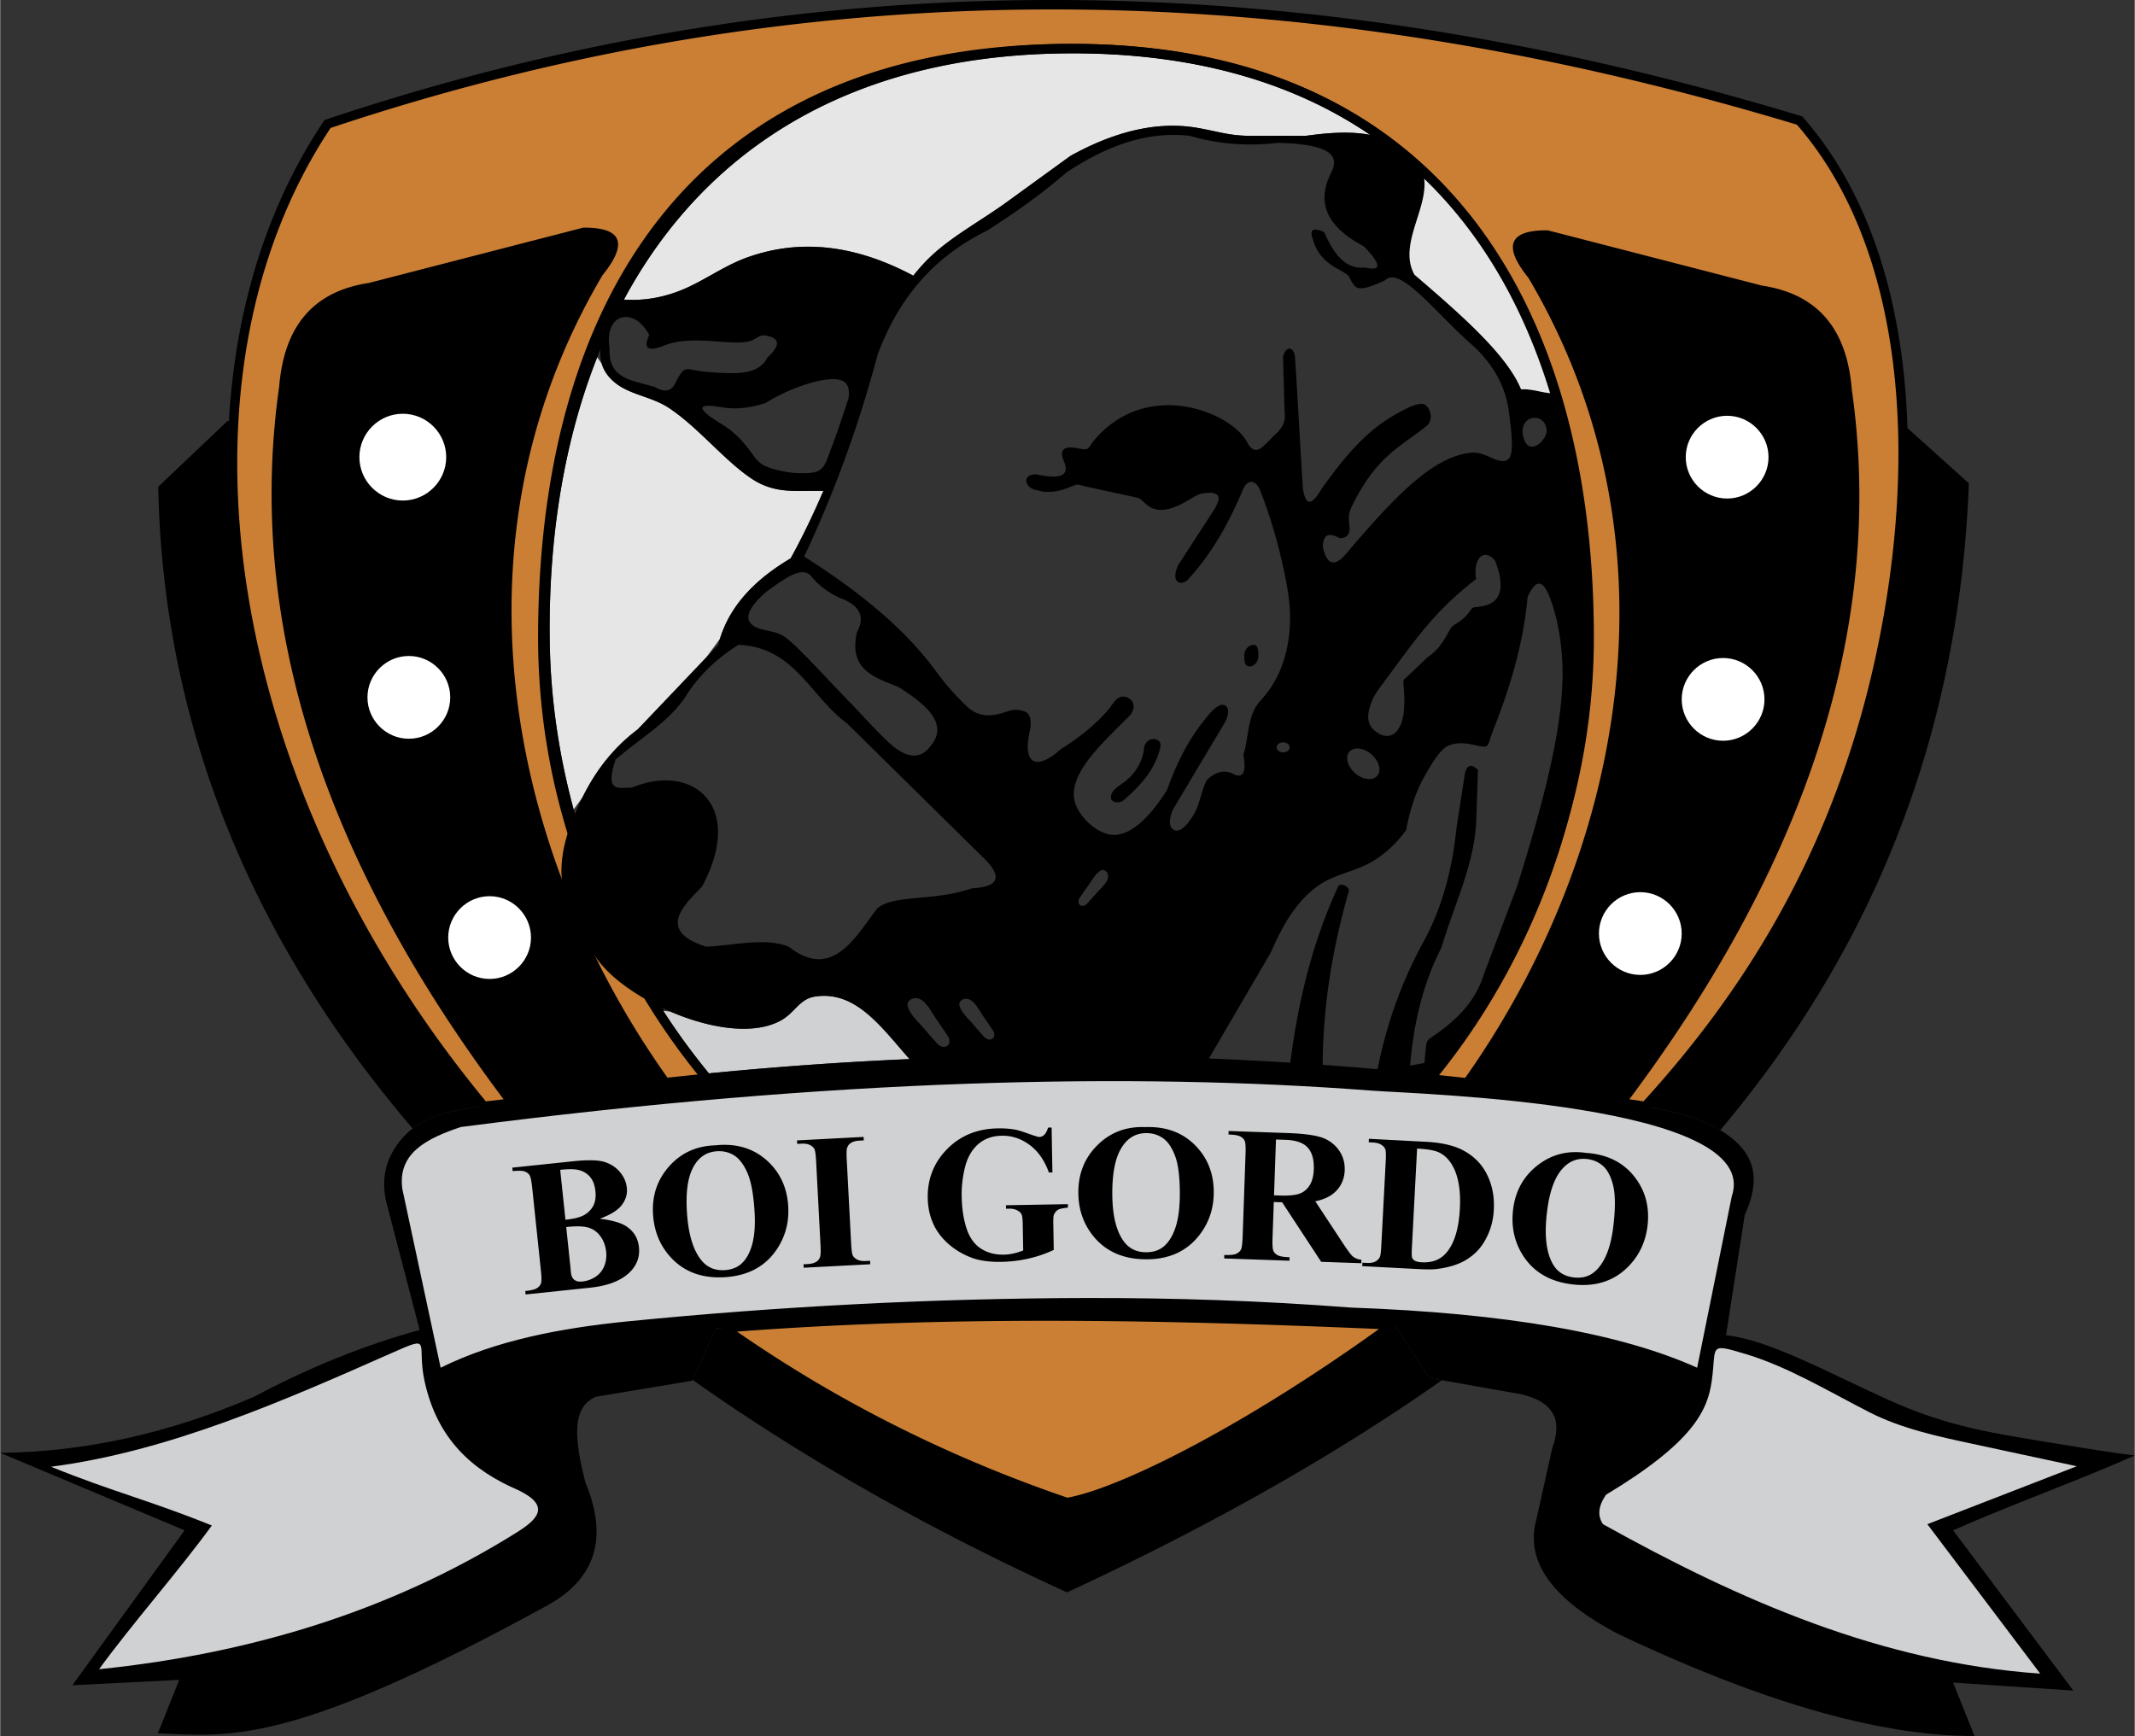
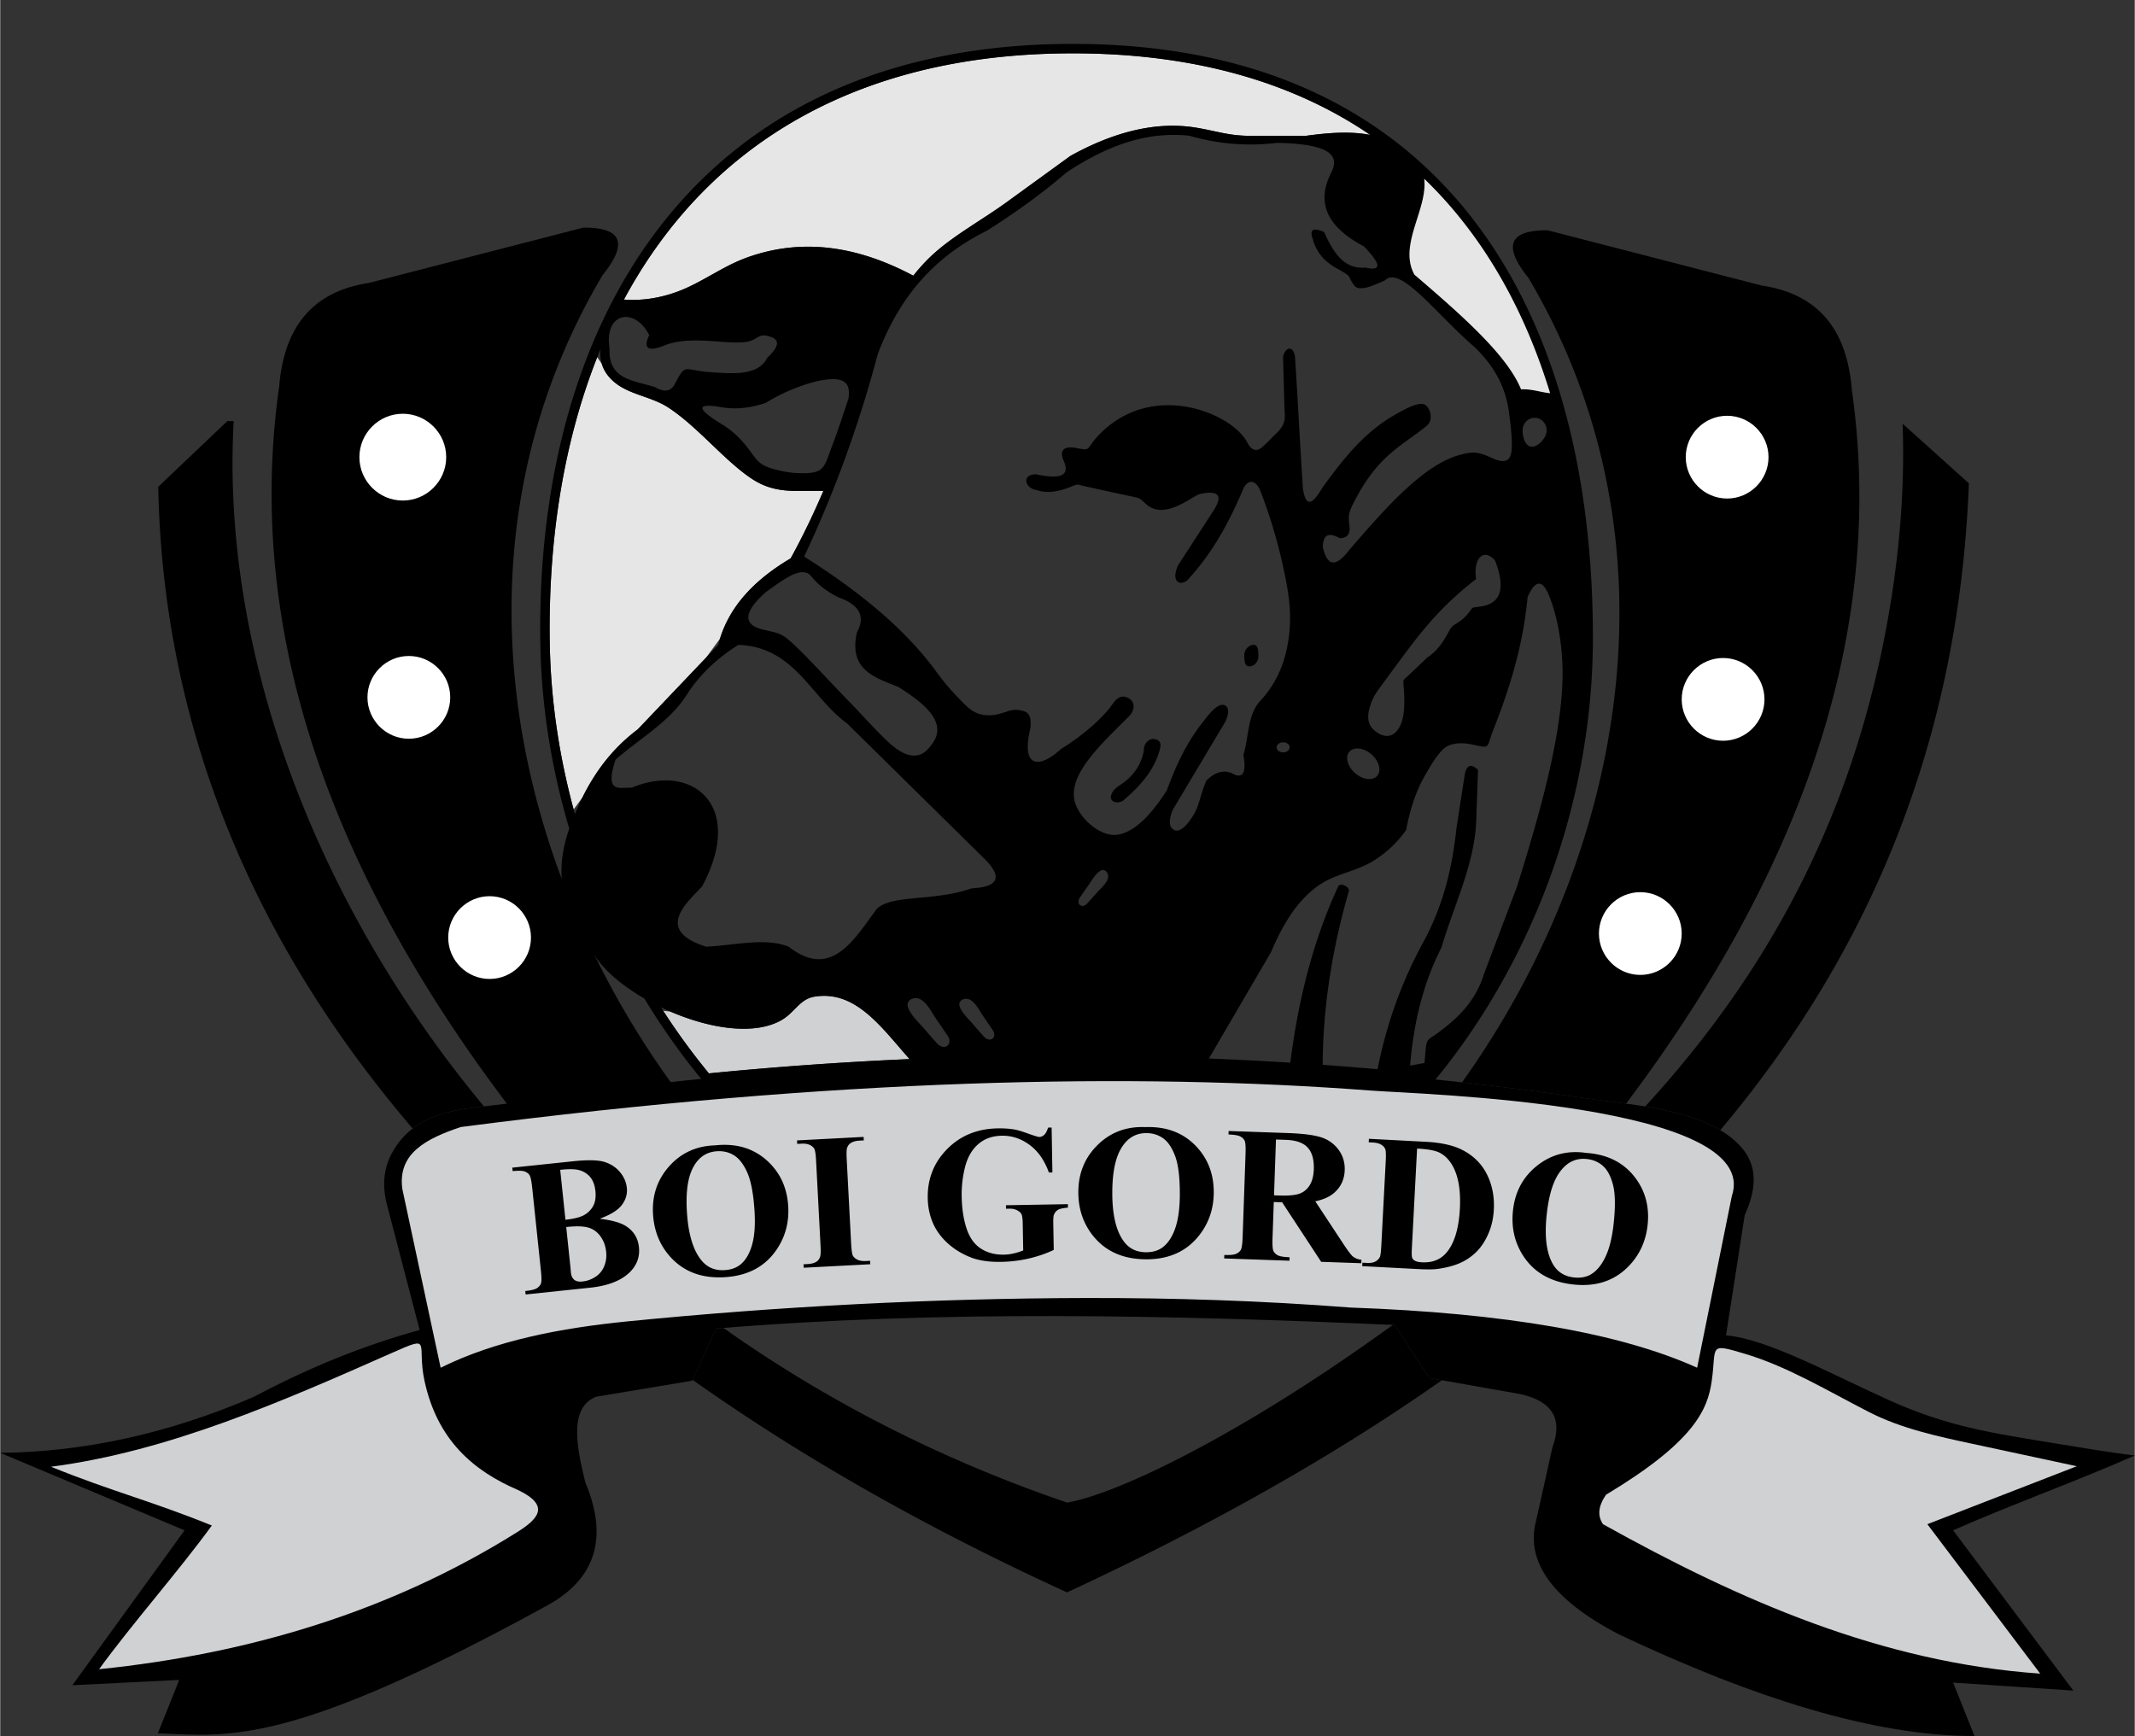
<svg xmlns="http://www.w3.org/2000/svg" width="2500" height="2033" viewBox="0 0 368.949 300.095">
  <rect x="0" y="0" width="368.949" height="300.095" fill="#333333" stroke="none" />
  <g fill-rule="evenodd" clip-rule="evenodd">
-     <path d="M56.577 21.434c86.502-28.968 171.114-25.782 254.433-.598 18.979 21.655 21.275 57.601 14.283 91.267-6.703 32.28-21.104 57.485-40.961 79.165-3.689-.609-7.316-.97-10.285-1.407a612.717 612.717 0 0 0-28.984-3.563c18.025-19.314 29.576-46.628 29.576-76.066 0-56.086-25.469-102.36-90.693-101.829-65.225.53-90.162 45.743-90.162 101.829 0 29.445 11.408 56.764 29.301 76.079a646.383 646.383 0 0 0-34.519 4.323c-1.644.251-3.315.426-4.972.619-45.933-55.416-56.29-126.042-27.017-169.819zm184.138 207.597a476.842 476.842 0 0 1-5.406 3.84c-22.504 15.739-42.322 25.424-50.918 26.869-22.287-7.595-42.093-17.946-59.364-30.189 38.417-3.072 77.276-2.211 115.688-.52z" fill="#ca7f35" stroke="#000" stroke-width="1.633" stroke-miterlimit="2.613" />
    <path d="M48.215 66.825c.814-9.898 5.409-16.394 15.529-17.918l37.03-9.556c6.694-.053 7.806 2.685 3.335 8.214-27.933 47.232-15.68 102.84 13.388 141.698l-29.266 2.389C54.74 147.645 42.623 106.18 48.215 66.825zM320.035 67.287c-.812-9.898-5.408-16.394-15.527-17.918l-37.031-9.556c-6.693-.053-7.805 2.685-3.334 8.214 27.309 46.18 16.203 100.361-11.473 139.071a615.564 615.564 0 0 1 21.377 2.764c2.072.306 4.469.573 6.98.915 32.725-43.512 44.543-84.535 39.008-123.49z" />
    <path d="M0 251.148c14.622-.153 29.245-3.386 43.868-9.697 9.543-5.079 19.085-8.927 28.629-11.544l-5.542-21.241c-1.039-3.636-.714-6.883.974-9.74 4.491-7.603 12.872-7.106 20.637-8.292 64.81-9.895 126.977-9.386 185.48-.772 8.164 1.202 21.299 1.827 27.043 8.635 2.271 2.693 2.844 6.313.441 11.555l-3.232 20.779c7.197.684 17.447 6.349 28.053 11.154 10.328 4.678 18.021 5.752 28.975 7.548 4.695.77 9.236 1.539 13.623 2.077-10.467 4.618-20.934 8.312-31.4 12.93 6.928 9.235 13.854 18.471 20.779 27.706l-20.779-1.386 3.695 9.235c-17.201.038-38.059-6.503-61.416-17.547-11.543-6.003-16.314-12.622-14.314-19.855l2.771-12.468c1.846-4.925 0-8.003-5.541-9.235l-15.701-2.771-6-9.173c-38.951-1.721-78.362-2.595-117.311.609l-4.136 9.025-16.624 2.771c-4.479 1.836-3.55 7.997-1.847 14.776 4.001 9.543 1.846 16.623-6.465 21.241-44.928 24.66-55.152 22.627-67.417 22.164l3.694-9.234-18.47.923 19.394-26.782L0 251.148z" />
    <path d="M298.49 71.873c3.939 0 7.152 3.213 7.152 7.153s-3.213 7.153-7.152 7.153c-3.941 0-7.154-3.213-7.154-7.153s3.213-7.153 7.154-7.153zm-.699 41.873c3.939 0 7.154 3.213 7.154 7.153 0 3.939-3.215 7.153-7.154 7.153s-7.152-3.214-7.152-7.153c0-3.94 3.213-7.153 7.152-7.153zm-14.307 40.478c3.939 0 7.154 3.213 7.154 7.153 0 3.939-3.215 7.153-7.154 7.153s-7.152-3.214-7.152-7.153c0-3.94 3.213-7.153 7.152-7.153zM69.582 71.523c4.132 0 7.502 3.37 7.502 7.502s-3.37 7.502-7.502 7.502-7.502-3.37-7.502-7.502 3.369-7.502 7.502-7.502zm1.046 41.874c3.94 0 7.153 3.213 7.153 7.153s-3.213 7.153-7.153 7.153c-3.94 0-7.153-3.213-7.153-7.153s3.213-7.153 7.153-7.153zm13.958 41.525c3.939 0 7.153 3.213 7.153 7.153 0 3.939-3.213 7.153-7.153 7.153-3.94 0-7.154-3.214-7.154-7.153.001-3.94 3.214-7.153 7.154-7.153z" fill="#fff" />
    <path d="M301.654 234.052c7.307 2.188 14.309 6.437 21.414 10.071 5.535 2.832 11.838 4.18 17.861 5.473l18.004 3.866-25.834 10.019c6.502 8.611 13.004 17.223 19.508 25.834-27.42-1.925-51.908-12.648-75.572-25.834-.996-1.465-.82-3.164.527-5.098 15.115-9.086 17.541-14.593 18.262-19.619.871-6.098-.72-6.674 5.83-4.712zm-225.53 2.382l-6.62-30.891c-.856-6.209 4.193-8.727 10.086-10.717 64.756-8.408 116.283-9.447 157.412-6.297 8.059.617 67.787 2.176 62.291 18.274l-5.988 29.63c-13.238-5.988-33.203-9.455-59.891-10.401-15.293-1.181-30.586-1.689-45.879-1.652-26.175.063-52.901 1.44-78.989 4.03-11.694 1.161-22.921 3.314-32.422 8.024zm-39.551 27.273c-10.621-4.31-17.175-5.847-27.796-10.157 20.355-2.655 40.08-11.338 58.943-19.685 7.17-3.174 4.183-1.724 5.623 4.888 2.22 10.188 8.421 15.513 16.239 18.86 5.721 2.772 3.217 5.111-.461 7.388-21.69 13.525-45.91 20.866-72.035 23.55 5.695-7.85 13.792-16.994 19.487-24.844z" fill="#d0d1d3" />
    <path d="M103.624 210.676c2.13.261 3.655.697 4.566 1.299 1.312.855 2.046 2.061 2.21 3.623.173 1.649-.346 3.082-1.557 4.297-1.49 1.479-3.789 2.379-6.889 2.704l-11.141 1.171-.062-.596c1.016-.106 1.689-.271 2.034-.504.339-.225.567-.494.678-.813.118-.318.111-1.065-.013-2.252l-1.495-14.225c-.125-1.186-.274-1.923-.456-2.216-.176-.295-.46-.51-.844-.654-.384-.148-1.077-.165-2.082-.06l-.063-.602 10.505-1.104c2.511-.264 4.316-.225 5.406.113 1.095.336 1.988.917 2.682 1.742.7.825 1.099 1.742 1.203 2.741.111 1.06-.171 2.037-.851 2.945-.674.903-1.951 1.701-3.831 2.391zm-5.928.176c1.528-.16 2.636-.449 3.328-.868.692-.425 1.198-.969 1.524-1.633.321-.664.43-1.484.328-2.456-.101-.965-.378-1.739-.824-2.322-.446-.578-1.041-.99-1.787-1.241s-1.905-.285-3.476-.108l.907 8.628zm.133 1.263l.739 7.029.068.812c.061.58.251 1.006.58 1.272.329.262.78.364 1.365.303a5.019 5.019 0 0 0 2.323-.824 3.918 3.918 0 0 0 1.497-1.842c.315-.764.423-1.595.33-2.489-.108-1.026-.442-1.923-1.002-2.684-.56-.762-1.27-1.262-2.138-1.499-.861-.237-2.119-.261-3.762-.078zm25.757-14.124c3.494-.378 6.411.446 8.754 2.463 2.338 2.022 3.624 4.663 3.852 7.929.195 2.789-.447 5.297-1.931 7.531-1.967 2.963-4.924 4.582-8.87 4.858-3.952.276-7.106-.849-9.458-3.382-1.853-2.001-2.886-4.453-3.09-7.359-.228-3.265.694-6.065 2.761-8.396 2.073-2.336 4.729-3.55 7.982-3.644zm.272 1.021c-2.015.141-3.47 1.277-4.378 3.404-.735 1.742-.991 4.195-.771 7.35.262 3.753 1.115 6.479 2.557 8.181 1.007 1.192 2.34 1.728 3.995 1.611 1.112-.078 2.023-.414 2.732-1.003.898-.758 1.562-1.917 1.987-3.476.425-1.554.553-3.554.382-5.994-.204-2.911-.627-5.067-1.27-6.469-.643-1.406-1.401-2.377-2.284-2.915-.876-.534-1.86-.765-2.95-.689zm26.496 18.934l.031.599-11.507.603-.032-.598.731-.039c.638-.033 1.146-.177 1.522-.424.274-.165.477-.437.607-.815.108-.261.134-.945.075-2.054l-.758-14.477c-.059-1.125-.157-1.825-.293-2.102-.131-.276-.382-.508-.759-.699-.372-.191-.87-.271-1.485-.238l-.731.038-.032-.604 11.507-.604.032.604-.731.038c-.637.034-1.146.172-1.522.419-.274.17-.482.437-.624.816-.103.267-.128.951-.07 2.054l.759 14.477c.059 1.125.156 1.825.293 2.102.142.276.398.507.77.698.377.197.87.276 1.485.244l.732-.038zm31.375-23.034l.135 7.766-.604.011c-.764-2.111-1.879-3.707-3.352-4.785-1.467-1.079-3.063-1.605-4.788-1.575-1.647.028-3.009.518-4.086 1.464-1.077.945-1.831 2.246-2.257 3.912a19.192 19.192 0 0 0-.593 5.115c.037 2.113.319 3.962.846 5.545.521 1.584 1.346 2.74 2.474 3.47 1.123.729 2.449 1.078 3.975 1.051a7.84 7.84 0 0 0 1.628-.2c.558-.12 1.126-.297 1.711-.523l-.08-4.582c-.015-.865-.086-1.43-.212-1.678-.121-.253-.375-.481-.75-.681-.375-.198-.832-.296-1.365-.286l-.565.01-.011-.6 10.706-.187.01.6c-.808.069-1.372.189-1.691.362-.312.177-.558.459-.723.85-.097.207-.132.713-.118 1.518l.08 4.582a21.588 21.588 0 0 1-4.374 1.496 22.742 22.742 0 0 1-4.729.565c-2.091.037-3.833-.222-5.224-.764-1.392-.547-2.625-1.269-3.695-2.177-1.07-.908-1.915-1.937-2.534-3.085-.781-1.484-1.192-3.153-1.225-5.006-.058-3.312 1.059-6.134 3.349-8.46 2.29-2.325 5.198-3.52 8.732-3.581 1.093-.02 2.082.047 2.961.203.479.081 1.254.316 2.332.703 1.072.387 1.708.581 1.902.577.305-.005.581-.121.837-.348.257-.226.488-.652.694-1.271l.604-.011zm16.175-.073c3.512-.134 6.363.893 8.561 3.067 2.191 2.181 3.289 4.904 3.289 8.178 0 2.796-.814 5.254-2.451 7.379-2.17 2.818-5.232 4.228-9.188 4.228-3.961 0-7.029-1.343-9.199-4.033-1.709-2.125-2.568-4.644-2.568-7.557 0-3.273 1.115-6.003 3.34-8.183 2.23-2.187 4.964-3.213 8.216-3.079zm.2 1.037c-2.02 0-3.551 1.032-4.604 3.09-.855 1.687-1.283 4.116-1.283 7.279 0 3.761.66 6.541 1.982 8.339.92 1.259 2.213 1.886 3.871 1.886 1.115 0 2.047-.272 2.797-.81.949-.694 1.691-1.804 2.225-3.329.531-1.521.799-3.507.799-5.953 0-2.918-.271-5.099-.816-6.541-.543-1.448-1.23-2.469-2.074-3.067-.839-.594-1.804-.894-2.897-.894zm22.027 11.909l-.217 6.177c-.041 1.192.006 1.943.139 2.253.139.316.385.575.744.771.365.196 1.051.313 2.059.349l-.02.6-11.279-.394.021-.6c1.02.036 1.711-.034 2.084-.216.367-.176.631-.41.791-.711.154-.3.252-1.04.295-2.231l.498-14.294c.043-1.192-.004-1.943-.137-2.259-.139-.315-.385-.568-.752-.765-.359-.201-1.043-.314-2.053-.35l.021-.604 10.236.357c2.666.094 4.605.351 5.83.759a5.9 5.9 0 0 1 2.949 2.146c.742 1.014 1.096 2.192 1.049 3.522-.057 1.625-.691 2.946-1.898 3.97-.771.645-1.832 1.113-3.186 1.398l5.035 7.643c.66.989 1.133 1.605 1.412 1.854.438.354.941.555 1.527.608l-.021.599-6.936-.242-6.746-10.289-1.445-.051zm.377-10.801l-.336 9.648.926.031c1.502.053 2.633-.041 3.391-.292s1.363-.729 1.814-1.435c.453-.707.701-1.636.742-2.795.059-1.68-.291-2.93-1.051-3.762-.754-.831-2.004-1.274-3.752-1.336l-1.734-.059zm14.91 21.889l.033-.599.73.038c.637.033 1.135-.041 1.484-.228a1.81 1.81 0 0 0 .797-.78c.111-.223.195-.901.256-2.037l.758-14.477c.061-1.125.035-1.832-.07-2.121-.102-.288-.328-.545-.682-.774-.35-.229-.838-.36-1.453-.393l-.73-.038.031-.604 9.852.517c2.631.138 4.729.609 6.293 1.408 1.908.978 3.33 2.38 4.246 4.205.92 1.832 1.318 3.864 1.201 6.103-.08 1.551-.404 2.962-.973 4.237-.566 1.281-1.266 2.323-2.096 3.129a9.435 9.435 0 0 1-2.846 1.906c-1.062.456-2.346.789-3.852.993-.666.093-1.711.104-3.129.03l-9.85-.515zm9.482-20.32l-.9 17.175c-.047.909-.031 1.465.041 1.675a.933.933 0 0 0 .412.494c.285.182.703.281 1.256.31 1.807.095 3.219-.448 4.236-1.633 1.383-1.6 2.168-4.147 2.352-7.655.146-2.825-.178-5.104-.977-6.84-.633-1.355-1.49-2.301-2.566-2.834-.764-.38-2.047-.608-3.854-.692zm29.241.748c3.506.234 6.234 1.553 8.193 3.945 1.951 2.397 2.758 5.222 2.416 8.478-.293 2.78-1.359 5.14-3.209 7.081-2.453 2.576-5.646 3.658-9.58 3.244-3.939-.414-6.85-2.069-8.727-4.973-1.477-2.292-2.068-4.887-1.764-7.783.342-3.256 1.736-5.854 4.176-7.789 2.448-1.942 5.276-2.676 8.495-2.203zm.089 1.053c-2.008-.211-3.639.654-4.902 2.592-1.025 1.588-1.705 3.96-2.035 7.104-.393 3.741-.027 6.574 1.098 8.5.785 1.349 2.004 2.107 3.654 2.28 1.109.117 2.064-.056 2.865-.513 1.016-.591 1.871-1.616 2.561-3.078.689-1.456 1.162-3.403 1.416-5.837.307-2.902.264-5.099-.127-6.59-.389-1.497-.967-2.584-1.742-3.269-.772-.677-1.7-1.075-2.788-1.189zM39.256 72.798L27.311 84.146c.809 41.37 16.253 78.54 43.973 110.931 3.421-2.646 7.813-3.3 12.317-3.825-30.57-36.881-45.386-80.497-43.246-118.454h-1.099zm80.413 165.725c19.014 13.475 40.678 25.746 64.721 36.746 23.676-10.994 45.471-23.102 64.797-36.673l-2.145-.378-6-9.173-.328-.015a476.842 476.842 0 0 1-5.406 3.84c-22.504 15.739-42.322 25.424-50.918 26.869-22.292-7.597-42.116-17.94-59.39-30.188l-1.268.103-4.063 8.869zm177.638-43.162c25.705-30.526 41.242-67.077 42.969-111.812l-11.459-10.312c.475 12.666-.838 25.935-3.523 38.867-6.703 32.28-21.104 57.485-40.961 79.165 4.612.762 9.325 1.915 12.974 4.092z" />
    <path d="M114.596 174.739l1.212.118c6.733 2.906 14.33 4.161 19.078 1.572 2.491-1.359 3.227-3.733 5.924-4.154 7.148-1.117 11.595 5.465 16.368 10.807a633.99 633.99 0 0 0-34.686 2.469 116.568 116.568 0 0 1-7.896-10.812z" fill="#d0d1d3" />
    <path d="M99.112 139.927l1.521-2.078c2.2-4.423 5.165-8.464 9.559-11.765l11.827-12.418 2.382-3.249c1.854-5.966 6.295-10.378 12.224-13.897 2.09-3.784 3.95-7.683 5.655-11.659-4.765-.081-8.373.592-12.468-2.161-4.741-3.189-9.162-8.825-14.242-12.191-3.4-2.252-7.712-2.246-10.38-5.407a6.107 6.107 0 0 1-1.21-2.205l-.792-1.151c-5.843 14.752-8.471 31.63-8.204 49.297.148 9.779 1.588 19.505 4.128 28.884zM236.812 23.325c-3.473-.679-7.273-.375-11.148.155H216.1c-3.742 0-5.768-.807-9.354-1.405-7.279-1.214-14.734.973-21.776 4.882l-11.086 8.044c-3.928 2.849-8.735 5.499-12.305 8.651a30.037 30.037 0 0 0-3.755 4.008c-9.587-5.108-19.173-6.597-28.76-3.14-4.319 1.557-7.862 4.386-12.121 5.936-3.05 1.11-6.125 1.553-9.139 1.33 3.008-5.594 6.564-10.781 10.692-15.47 14.558-16.537 36.249-26.9 66.034-27.093 21.704-.14 38.962 5.022 52.282 14.102z" fill="#e6e6e7" />
    <path d="M199.504 127.765c-.91-.153-1.871.71-1.834 1.979-.406 2.231-1.553 4.062-3.441 5.495-.84.636-1.889 1.115-2.215 2.233-.383 1.311 1.51 1.623 2.352.685a38.84 38.84 0 0 0 1.4-1.277c1.955-1.888 3.59-3.982 4.438-6.583.323-1.002.821-2.277-.7-2.532zM184.525 7.591c30.336-.197 52.174 9.831 66.831 26.42 16.6 18.791 23.934 45.969 23.934 76.208 0 14.107-2.57 27.956-7.18 40.805-4.787 13.349-11.775 25.625-20.367 35.999l-.277.335-.434-.044a17.899 17.899 0 0 0-.23-.023l-.268.355-86.605-1.739a29.156 29.156 0 0 1-1.29-1.255 631.506 631.506 0 0 0-36.423 2.562l-.434.044-.274-.331a118.816 118.816 0 0 1-10.169-14.315c-3.406-1.971-6.283-4.293-7.995-6.595-5.801-7.801-8.01-14.071-4.989-22.777-3.083-10.391-4.837-21.25-5.003-32.178-.446-29.39 7.051-56.657 23.922-75.822 14.855-16.877 36.951-27.453 67.251-27.649zm27.911 177.17a645.85 645.85 0 0 0-4.451-.187l-.049.085 4.5.102zM184.532 9.224c-29.786.193-51.477 10.557-66.034 27.093-4.128 4.689-7.685 9.876-10.692 15.471 3.015.223 6.088-.221 9.139-1.331 4.258-1.549 7.802-4.379 12.121-5.936 9.587-3.457 19.173-1.968 28.76 3.14a29.976 29.976 0 0 1 3.755-4.008c3.569-3.153 8.377-5.803 12.305-8.651l11.086-8.044c7.042-3.909 14.497-6.096 21.776-4.882 3.586.598 5.611 1.405 9.354 1.405h9.564c3.875-.53 7.674-.834 11.146-.156-13.322-9.08-30.578-14.242-52.28-14.101zm-80.775 51.121c-6.241 15.081-9.049 32.468-8.773 50.698.152 10.055 1.67 20.053 4.344 29.675 2.308-5.541 5.536-10.631 10.863-14.633l13.912-14.608c1.638-6.508 6.247-11.232 12.521-14.956 2.09-3.784 3.95-7.683 5.655-11.659-4.765-.081-8.373.592-12.468-2.161-4.741-3.189-9.162-8.825-14.242-12.191-3.4-2.252-7.712-2.246-10.38-5.407-1.13-1.342-1.607-2.927-1.432-4.758zm10.445 113.778a116.748 116.748 0 0 0 8.29 11.428 635.986 635.986 0 0 1 34.688-2.469c-4.772-5.342-9.221-11.924-16.369-10.807-2.698.421-3.433 2.795-5.924 4.154-5.132 2.799-13.587 1.106-20.685-2.306zm94.714 8.856c4.711.187 9.4.427 14.07.72 1.354-10.644 3.844-20.907 8.303-30.516.469-.672 2.039.184 1.805.902-2.787 9.676-4.457 19.63-4.514 29.988 3.172.228 6.334.479 9.486.755 1.539-7.766 4.133-15.005 7.775-21.717 3.668-6.657 5.16-13.312 5.867-19.97.488-3.158.979-6.317 1.467-9.477.383-1.481 1.135-1.669 2.256-.564l-.309 8.765c-.266 7.476-3.885 14.701-6.008 21.922-3.18 6.217-4.824 13.093-5.416 20.42l2.482-.451.17-1.918c.207-2.363.254-1.915 2.145-3.291 3.488-2.541 6.529-5.528 7.951-10.135l5.754-15.23c4.129-13.213 7.66-25.963 7.844-36.128.082-4.466-.639-9.955-2.352-14.135-1.143-2.787-2.371-2.692-3.688.285-.771 8.282-3.037 15.634-5.916 22.94-1.248 3.17-.408 3.263-3.508 2.589-1.859-.404-3.307-.299-4.404.231-1.461.705-3.166 3.787-4.021 5.289-1.533 2.694-2.529 5.904-3.145 9.232-1.619 2.266-3.457 3.919-5.436 5.188-3.156 2.023-6.645 2.279-9.666 4.371-3.746 2.594-6.225 6.775-8.242 11.532-3.582 6.135-7.166 12.269-10.75 18.403zm58.971-115.011c-3.842-12.573-9.682-23.747-17.75-32.879a71.859 71.859 0 0 0-4.006-4.184c.658 5.24-4.521 11.448-1.686 16.574 8.078 6.931 15.979 13.832 18.434 19.825 1.881-.094 3.303.498 5.008.664zm-51.25 43.503c.814 0 .83 1.053.83 2.004 0 .951-.756 1.727-1.572 1.727-.814 0-.861-.992-.861-1.942-.001-.952.788-1.789 1.603-1.789zm5.113 16.848c.621 0 1.129.392 1.129.873s-.508.872-1.129.872c-.623 0-1.129-.392-1.129-.872s.506-.873 1.129-.873zm-81.593-28.722c-1.573-1.9-4.727.544-7.788 2.732-3.842 3.381-4.118 5.66-.5 6.509 2.998.703 3.209.568 5.723 2.972 2.567 2.454 5.963 6.212 9.281 9.611 2.164 2.216 4.336 4.705 6.576 6.804 3.113 2.917 5.56 3.167 7.339.748 3.114-3.633-.327-6.98-5.602-10.248-4.11-1.633-8.57-2.963-7.104-9.427 1.502-2.733.455-4.737-3.143-6.012-2.509-1.23-3.737-2.46-4.782-3.689zm-12.576 11.879c-3.853 2.427-6.821 5.318-8.946 8.673-2.892 4.566-7.986 7.435-12.271 11.152-2.04 6.074.866 4.73 2.782 4.87 10.435-4.406 19.71 3.014 12.174 17.042-2.272 2.552-8.556 7.535.695 10.435 5.044-.232 10.144-1.624 14.26 0 5.617 4.384 9.227 1.365 12.323-2.585a71.849 71.849 0 0 0 1.512-2.023c.494-.681.982-1.357 1.468-2 1.601-1.384 4.475-1.582 7.863-1.9 2.636-.248 5.583-.568 8.484-1.577 4.521-.232 5.333-1.855 2.435-4.87l-23.999-23.651c-6.259-4.523-9.041-13.218-18.78-13.566zm62.749 38.973c-.904.341-1.879 2.105-2.256 2.619a48.35 48.35 0 0 0-1.326 1.892c-1.02 1.289.27 2.245 1.162 1.188.586-.648 1.162-1.297 1.74-1.943.594-.665 1.988-1.807 1.844-2.876-.074-.549-.564-1.108-1.164-.88zm-24.547 23.281c.134 1.111 1.847 2.692 2.32 3.259a59.75 59.75 0 0 0 1.759 2.016c1.167 1.5 2.598.318 1.657-.978-.567-.838-1.136-1.666-1.703-2.494-.583-.852-1.481-2.735-2.721-2.869-.638-.068-1.401.329-1.312 1.066zm-8.941.097c.161 1.33 2.21 3.222 2.777 3.899a69.76 69.76 0 0 0 2.105 2.412c1.396 1.795 3.108.381 1.983-1.17-.679-1.002-1.359-1.993-2.038-2.984-.698-1.019-1.772-3.271-3.257-3.433-.763-.081-1.676.394-1.57 1.276zm76.359-43.885c.779-.895 2.494-.688 3.814.462 1.322 1.149 1.766 2.818.988 3.713-.779.895-2.494.688-3.814-.461-1.322-1.149-1.765-2.818-.988-3.714zm25.182-33.023c-1.916-2.258-3.83-.479-3.283 3.181-7.07 5.487-10.092 9.87-16.125 18.079-1.102 1.501-1.748 2.281-2.277 4.154-.465 1.642-.305 2.964.795 3.909 1.697 1.459 3.459 1.35 4.484-.784.713-1.486.84-3.774.617-6.579-.125-1.582-.191-1.161.936-2.233l3.154-3.001c1.764-1.161 2.744-2.714 3.615-4.321.645-1.19.709-1.08 1.807-1.809a6.768 6.768 0 0 0 1.459-1.279c1.256-1.499.398-1.095 2.439-1.416 3.41-.539 4.205-3.173 2.379-7.901zm6.832-24.697c1.146 0 2.082.986 2.082 2.195s-1.389 2.8-2.535 2.8-1.627-1.591-1.627-2.8.933-2.195 2.08-2.195zm-35.154-42.384c1.359-2.744.314-4.933-9.307-5.143-4.863.581-9.898.304-15.186-1.225-5.994-.646-12.779.686-21.307 6.368-4.123 3.571-8.747 6.892-13.715 10.042-10.083 4.966-15.525 12.543-18.858 21.308-3.249 12.243-7.49 23.919-12.735 35.022 9.331 5.899 17.325 12.349 22.799 19.837 1.719 2.353 3.13 3.921 5.249 5.992 1.41 1.378 3.169 1.958 5.495 1.411 1.757-.414 2.446-1.094 4.372-.529.934.274 1.391.95 1.195 2.955-1.764 7.401 1.976 6.682 5.219 3.643 3.332-2.074 6.052-4.321 8.166-6.743.975-1.117 1.727-3.051 3.551-2.103.906.47 1.34 1.643.285 2.968-4.824 4.858-10.275 9.747-9.672 14.341.398 3.034 4.303 6.662 7.338 6.328 2.701-.297 5.6-2.849 8.701-7.689 1.531-4.209 3.404-8.291 6.35-11.969.662-.829 2.33-3.201 3.605-2.759.699.242.936 1.322.086 2.972l-9.061 15.185c-.602 1.559-.562 2.552-.176 3.042 1.518 1.92 4.002-2.291 4.461-3.557.559-1.547.869-3.113 1.592-4.627 1.633-1.609 3.266-1.936 4.898-.979 1.488.566 1.979-.577 1.469-3.429.969-3.11.686-6.948 2.906-9.33 2.668-2.862 4.076-6.139 4.729-9.647.803-4.333.4-7.886-.461-12.117-1.031-5.062-2.438-9.926-4.297-14.705-.816-1.792-2.059-1.874-2.877-.245-2.354 5.642-5.24 10.927-9.307 15.43-1.115 1.544-3.479 1.13-1.959-2.205l5.879-9.062c1.643-2.458 1.498-3.599-.889-3.419-1.316.098-1.719.365-2.801 1.022-2.871 1.745-5.568 2.761-7.611 1.027-1.354-1.15-.871-1.06-2.855-1.48a816.497 816.497 0 0 1-7.992-1.742c-1.199-.267-.941-.44-2.361.144-2.281.939-4.234 1.116-5.86.53-2.04-.257-2.651-2.795 0-2.694 3.796.805 5.989.451 4.653-2.449-.758-1.92.294-2.5 2.355-2.083 2.414.488 1.635.075 3.365-1.843 9.303-10.311 23.691-4.144 26.119.987.676 1.213 1.523 1.47 2.398.771.799-.638 1.771-1.726 2.559-2.474 1.725-1.635 1.51-2.809 1.41-4.175-.082-3.021-.164-6.042-.244-9.062.367-1.71 1.77-2.031 2.064 0 .49 7.592.873 15.185 1.363 22.777.607 3.852 1.965 2.196 3.43-.245 3.539-4.853 7.203-9.556 12.58-12.564 1.02-.571 4.164-2.497 5.25-1.575.926.789 1.268 2.737.047 3.608-4.209 3.447-8.418 4.979-12.627 13.405-.928 1.854-.803 2.182-.598 4.229-.002 1.141-.572 1.712-1.715 1.714-2.41-1.298-2.816-.094-2.938 1.469.678 3.031 1.979 4.014 4.652.49 6.438-7.464 12.867-14.713 19.139-16.383 2.48-.661 3.379-.38 5.5.587 1.531.697 2.754.816 3.195-.527.506-1.535-.068-5.635-.305-7.46-.578-4.454-2.713-8.13-5.977-11.239-6.404-5.501-12.814-14.2-15.43-11.511-2.562 1.179-4.564 1.907-5.32.899-1.369-1.827-.139-1.36-2.932-2.909-1.857-1.03-3.48-2.413-4.238-5.092-.613-1.674.041-2.083 1.959-1.225 1.572 3.47 3.412 6.463 7.102 6.123 2.871.673 2.789-.552-.244-3.674-6.806-3.576-8.103-7.9-5.63-12.738zM112.175 57.922c-2.559-4.976-7.837-3.878-6.857 2.286-.232 5.389 3.931 5.498 7.837 6.694 1.806 1.061 2.844.627 3.434-.499 1.879-3.587 1.472-2.521 5.546-2.113 4.315.294 8.798.81 10.45-2.449 1.918-1.796 2.214-2.98.75-3.551-2.337-.913-2.266.465-4.291.793-3.511.569-9.664-1.204-14.256.636-2.83 1.141-3.702.543-2.613-1.797zm12.083 12.409c-5.973-.96-1.077 2.051.522 3.033 1.478.907 2.828 2.086 4.104 3.656 1.954 2.402 1.902 3.295 5.019 4.119 1.422.375 2.651.592 3.761.639 4.83.204 4.63-.751 6.094-4.609 1.051-2.769 1.953-5.538 2.868-8.307.28-2.291-.15-4.145-5.551-2.939a31.7 31.7 0 0 0-8.817 3.755c-2.339.71-4.787 1.255-8 .653z" />
    <path d="M267.887 67.968c-3.842-12.573-9.682-23.747-17.75-32.879a71.859 71.859 0 0 0-4.006-4.184c.658 5.24-4.521 11.448-1.686 16.574 8.078 6.931 15.979 13.832 18.434 19.825 1.881-.094 3.303.498 5.008.664z" fill="#e6e6e7" />
  </g>
</svg>